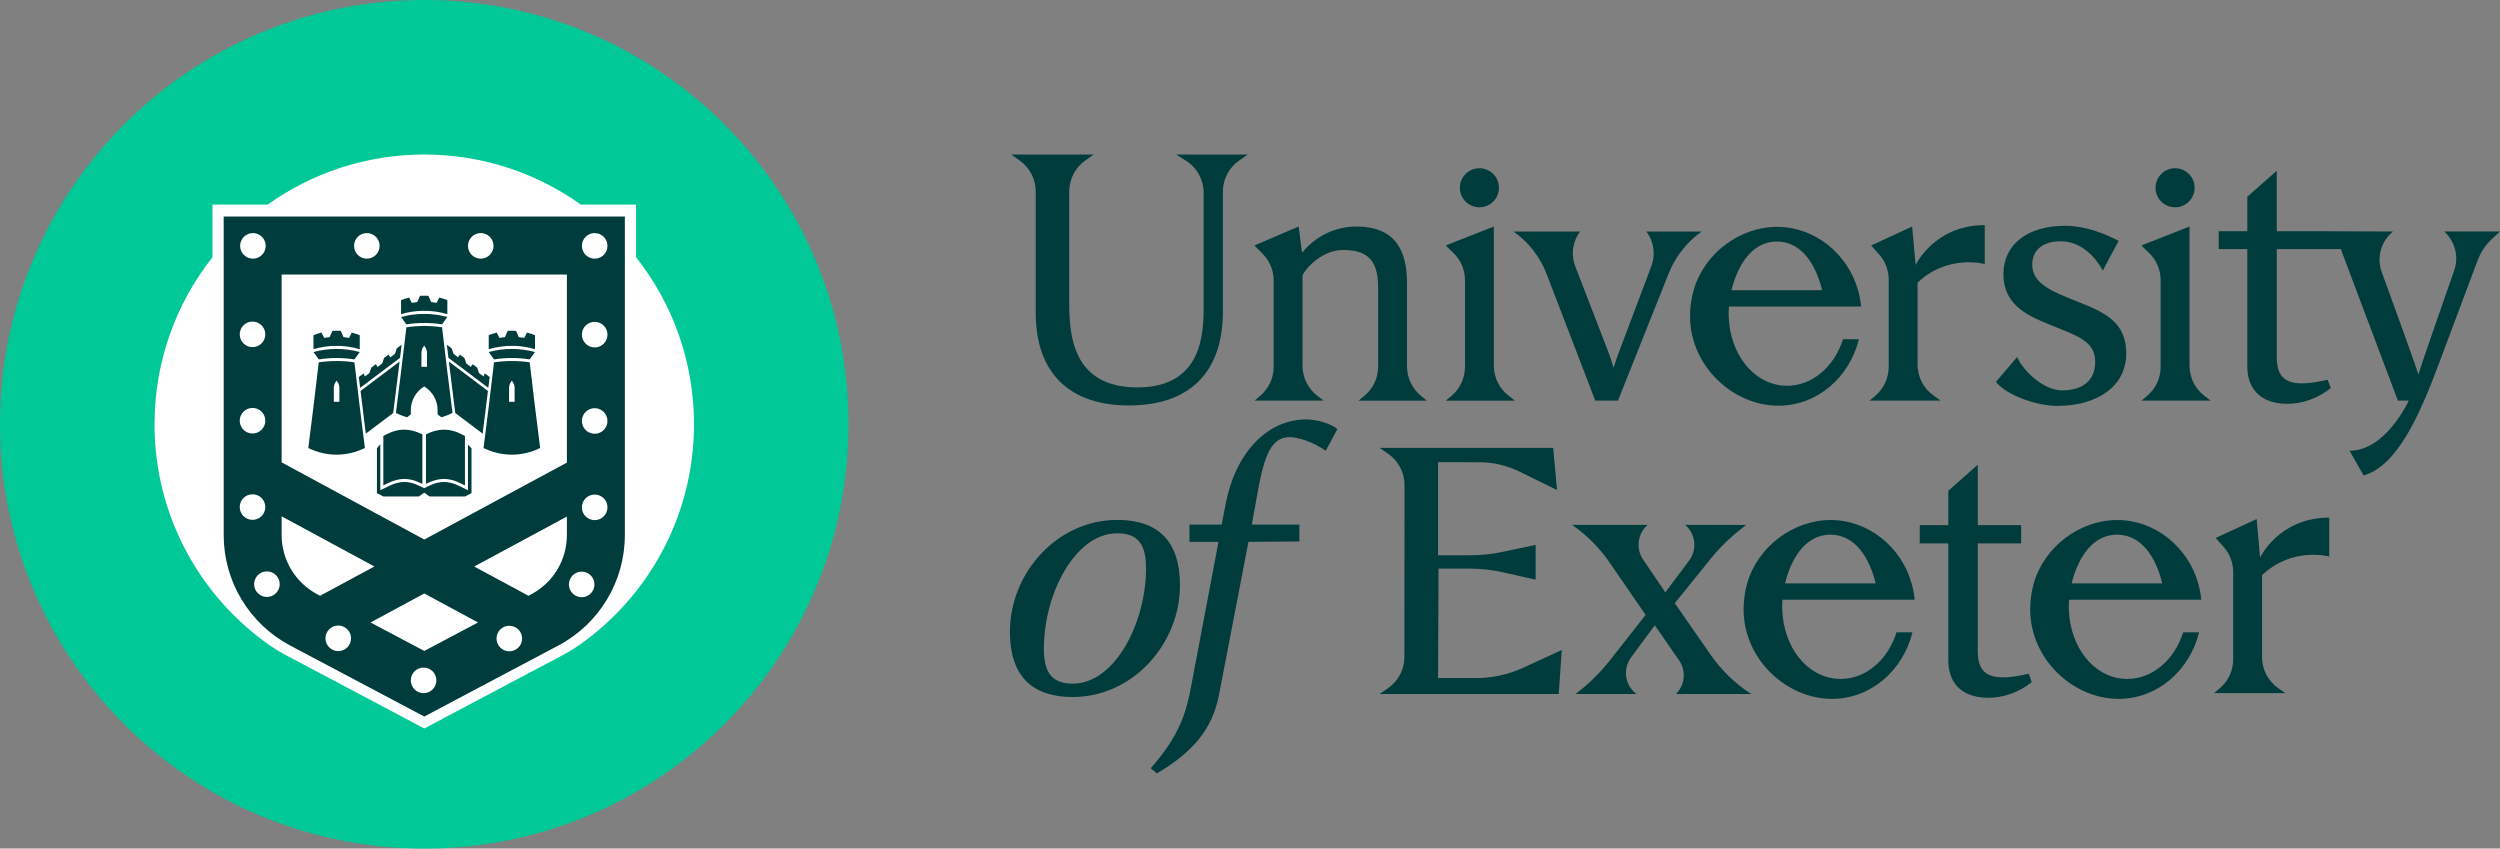
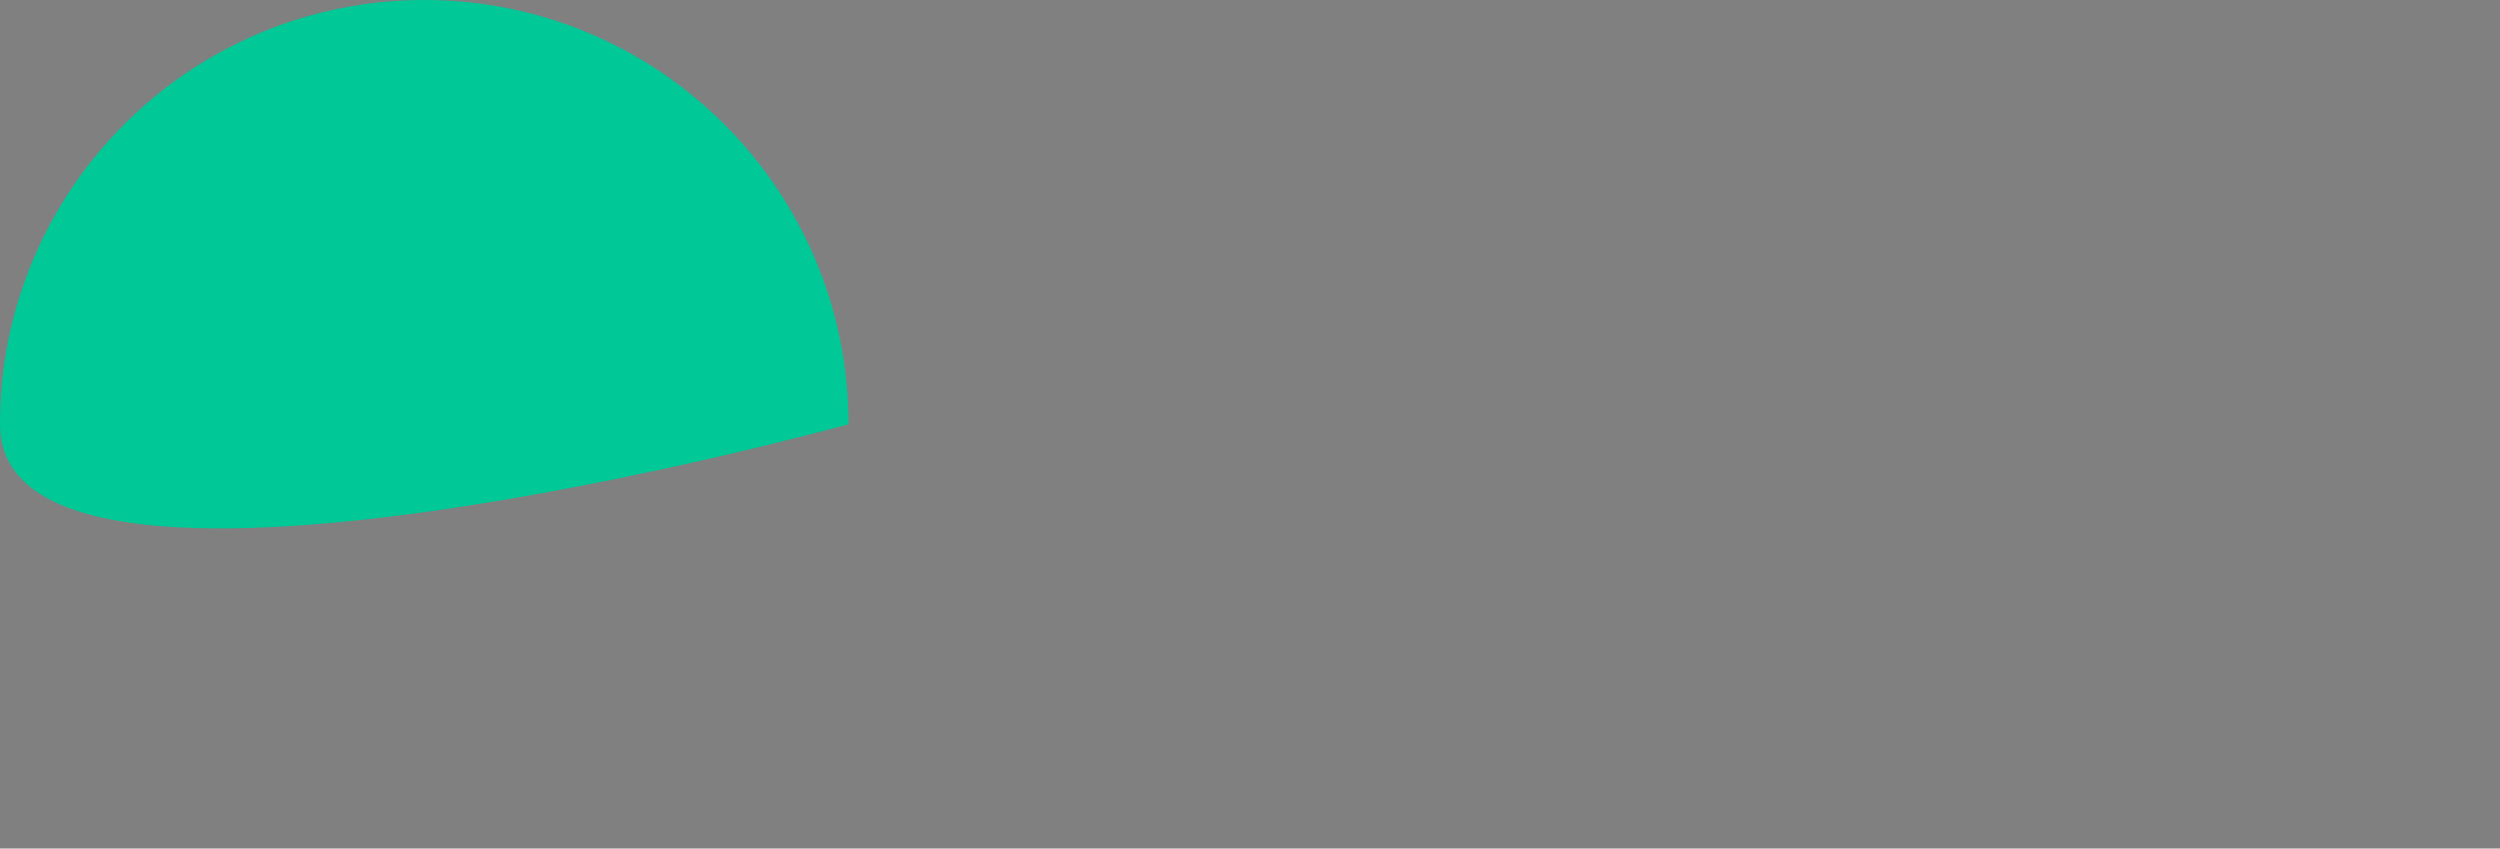
<svg xmlns="http://www.w3.org/2000/svg" id="a" data-name="Layer 1" viewBox="0 0 1109.376 376.535">
  <rect x="0" y="0" width="1109.376" height="376.535" fill="#808080" stroke="none" />
  <defs>
    <style>
      .b {
        fill: #fff;
      }

      .c {
        fill: #003c3c;
      }

      .d {
        fill: #00c896;
      }
    </style>
  </defs>
  <g>
-     <path class="d" d="M376.535,188.268c0,103.977-84.291,188.268-188.268,188.268S0,292.245,0,188.268,84.29,0,188.268,0s188.268,84.291,188.268,188.268" />
-     <path class="b" d="M282.244,114.128v-23.325h-24.478c-19.594-13.996-43.583-22.234-69.497-22.234s-49.906,8.238-69.499,22.234h-24.478v23.327c-16.107,20.387-25.723,46.139-25.723,74.139,0,40.842,20.459,76.899,51.683,98.5,.005-.008,.012-.014,.017-.021,1.959,1.354,4.005,2.611,6.144,3.745l61.855,32.763,61.855-32.763c2.263-1.199,4.422-2.534,6.482-3.979,.007,.007,.013,.012,.021,.019,31.031-21.629,51.342-57.572,51.342-98.263,0-28-9.616-53.752-25.723-74.14" />
-     <path class="c" d="M277.277,237.45V96.092H99.263V237.45c0,20.529,11.342,39.367,29.474,48.984l59.527,31.524,59.528-31.524c18.143-9.617,29.485-28.455,29.485-48.984m-56.944,45.89c0-3.128,2.549-5.665,5.677-5.665,3.14,0,5.677,2.537,5.677,5.665,0,3.14-2.537,5.677-5.677,5.677-3.128,0-5.677-2.537-5.677-5.677m-38.036,18.572c0-3.139,2.538-5.676,5.666-5.676,3.14,0,5.677,2.537,5.677,5.676s-2.537,5.677-5.677,5.677c-3.128,0-5.666-2.538-5.666-5.677m-17.876-25.685l23.855-12.872,23.844,12.872-23.856,12.628-23.843-12.628Zm-19.997,7.033c0-3.14,2.537-5.677,5.677-5.677,3.128,0,5.677,2.537,5.677,5.677,0,3.128-2.549,5.676-5.677,5.676-3.14,0-5.677-2.548-5.677-5.676m-19.452-54.141l41.163,22.267-24.086,12.988-1.274-.673c-4.762-2.525-8.759-6.303-11.539-10.925-2.793-4.634-4.263-9.929-4.263-15.327v-8.331Zm-18.595-4.102c0-3.139,2.537-5.677,5.676-5.677,3.128,0,5.678,2.538,5.678,5.677,0,3.128-2.55,5.665-5.678,5.665-3.139,0-5.676-2.537-5.676-5.665m0-38.326c0-3.139,2.537-5.676,5.676-5.676,3.128,0,5.678,2.537,5.678,5.676,0,3.14-2.55,5.678-5.678,5.678-3.139,0-5.676-2.538-5.676-5.678m0-38.314c0-3.139,2.537-5.677,5.676-5.677,3.128,0,5.678,2.538,5.678,5.677,0,3.128-2.55,5.665-5.678,5.665-3.139,0-5.676-2.537-5.676-5.665m11.527-39.276c0,3.14-2.537,5.677-5.677,5.677-3.128,0-5.676-2.537-5.676-5.677,0-3.128,2.548-5.677,5.676-5.677,3.14,0,5.677,2.549,5.677,5.677m6.21,150.117c0,3.139-2.537,5.676-5.677,5.676-3.139,0-5.677-2.537-5.677-5.676,0-3.129,2.538-5.666,5.677-5.666,3.14,0,5.677,2.537,5.677,5.666m44.339-150.117c0,3.14-2.537,5.677-5.677,5.677-3.128,0-5.665-2.537-5.665-5.677,0-3.128,2.537-5.677,5.665-5.677,3.14,0,5.677,2.549,5.677,5.677m50.56,0c0,3.14-2.549,5.677-5.677,5.677-3.139,0-5.676-2.537-5.676-5.677,0-3.128,2.537-5.677,5.676-5.677,3.128,0,5.677,2.549,5.677,5.677m32.544,96.172l-63.281,34.145-63.304-34.236V121.812h126.585v83.463Zm0,32.175c0,5.399-1.471,10.693-4.251,15.327-2.78,4.622-6.778,8.4-11.552,10.925l-1.263,.673-24.063-12.988,41.129-22.163v8.226Zm6.558,16.219c3.14,0,5.677,2.538,5.677,5.677,0,3.128-2.537,5.677-5.677,5.677-3.128,0-5.666-2.549-5.666-5.677,0-3.139,2.538-5.677,5.666-5.677m11.447-144.566c0,3.14-2.538,5.677-5.677,5.677s-5.677-2.537-5.677-5.677c0-3.128,2.538-5.677,5.677-5.677s5.677,2.549,5.677,5.677m0,39.393c0,3.127-2.538,5.676-5.677,5.676s-5.677-2.549-5.677-5.676c0-3.14,2.538-5.678,5.677-5.678s5.677,2.538,5.677,5.678m0,38.314c0,3.139-2.538,5.676-5.677,5.676s-5.677-2.537-5.677-5.676c0-3.129,2.538-5.677,5.677-5.677s5.677,2.548,5.677,5.677m0,38.326c0,3.128-2.538,5.676-5.677,5.676s-5.677-2.548-5.677-5.676c0-3.14,2.538-5.677,5.677-5.677s5.677,2.537,5.677,5.677m-81.312-6.527l2.371,1.699h15.765l2.845-1.477v-19.926l-1.57-1.571v20.216l-3.879-1.899c-2.44-1.196-4.66-1.777-6.785-1.777-2.126,0-4.349,.581-6.794,1.779l-1.995,.976-1.995-.978c-2.44-1.196-4.661-1.778-6.788-1.778-2.126,0-4.348,.582-6.789,1.778l-3.879,1.899v-20.422l-1.488,1.75v19.954l2.846,1.477h15.765l2.37-1.699Zm13.779-35.335l12.155,9.162c.819-6.478,1.6-12.868,2.328-18.943l-17.327-13.06c.878,7.284,1.826,14.967,2.822,22.67l.022,.171Zm17.194-22.497c-1.484,12.687-3.013,25.361-4.647,38.025,8.029,3.94,17.089,3.94,25.118,0-1.634-12.664-3.162-25.338-4.645-38.025-5.272-.764-10.555-.764-15.826,0m6.684,11.354c0-.915,.268-1.808,.777-2.56,.185-.266,.266-.394,.451-.661,.174,.266,.266,.394,.451,.661,.51,.752,.777,1.645,.777,2.56v6.176c-.823,.011-1.635,.011-2.458,0v-6.176Zm9.142-12.644c.766-1.107,1.543-2.205,2.354-3.28-6.765-1.82-13.77-1.82-20.535,0,.81,1.076,1.589,2.174,2.355,3.28,5.269-.829,10.557-.829,15.826,0m-7.298-6.015c3.234,.054,6.514,.54,9.652,1.489v-6.233c-1.169-.448-2.342-.828-3.552-1.15-.407,.783-.809,1.57-1.207,2.36-.807-.149-1.621-.263-2.438-.346-.406-.927-.816-1.853-1.227-2.779-1.235-.064-2.454-.064-3.689,0-.411,.926-.82,1.852-1.228,2.779-.816,.083-1.63,.197-2.437,.346-.396-.789-.799-1.577-1.207-2.36-1.211,.322-2.383,.703-3.552,1.15v6.233c3.534-1.067,7.242-1.55,10.883-1.489m-10.458,13.853l-2.159-1.634-.555,1.375-2.018-1.522-.807-2.403-2.019-1.522-.807,1.186-2.018-1.521-.808-2.404-2.019-1.522-.807,1.186-2.018-1.522-.808-2.403-2.158-1.648s.508,4.229,.697,5.804l17.691,13.335c.109-.915,.616-4.788,.616-4.788m-21.141-23.386c.766-1.107,1.545-2.205,2.355-3.28-6.765-1.82-13.771-1.82-20.536,0,.814,1.074,1.589,2.174,2.355,3.28,5.268-.83,10.558-.83,15.826,0m-8.528-6.016c3.641-.061,7.349,.422,10.883,1.489v-6.233c-1.169-.448-2.342-.827-3.552-1.148-.407,.783-.81,1.569-1.207,2.359-.807-.148-1.62-.263-2.438-.346-.407-.927-.816-1.853-1.227-2.779-1.235-.064-2.453-.064-3.69,0-.411,.926-.819,1.852-1.227,2.779-.816,.083-1.63,.198-2.438,.346-.396-.789-.798-1.576-1.207-2.359-1.209,.322-2.383,.7-3.552,1.148v6.233c3.139-.948,6.419-1.435,9.653-1.489m-9.411,15.051l-2.159,1.648-.807,2.403-2.019,1.522-.807-1.186-2.019,1.522-.807,2.404-2.018,1.521-.808-1.186-2.018,1.522-.807,2.403-2.019,1.522-.555-1.375-2.159,1.634s.507,3.873,.617,4.788l17.691-13.335c.188-1.575,.697-5.804,.697-5.804m-20.934,6.514c.767-1.107,1.545-2.204,2.355-3.28-6.765-1.82-13.771-1.82-20.535,0,.811,1.075,1.588,2.174,2.355,3.28,5.268-.829,10.557-.829,15.825,0m-8.529-6.015c3.642-.062,7.349,.422,10.884,1.489v-6.233c-1.169-.447-2.342-.828-3.552-1.15-.408,.783-.81,1.57-1.207,2.36-.808-.149-1.621-.263-2.438-.346-.407-.927-.816-1.853-1.227-2.779-1.235-.064-2.454-.064-3.69,0-.411,.926-.819,1.852-1.227,2.779-.817,.083-1.63,.197-2.437,.346-.398-.789-.799-1.577-1.208-2.36-1.21,.322-2.382,.701-3.551,1.15v6.233c3.138-.949,6.418-1.435,9.651-1.489m-7.302,7.305c-1.483,12.687-3,25.361-4.646,38.025,8.04,3.94,17.089,3.94,25.118,0-1.635-12.664-3.151-25.338-4.647-38.025-5.26-.764-10.555-.764-15.826,0m6.685,11.354c0-.915,.266-1.808,.788-2.56,.173-.266,.266-.394,.439-.661,.186,.266,.279,.394,.453,.661,.51,.752,.787,1.645,.787,2.56v6.176c-.823,.011-1.644,.011-2.468,0v-6.176Zm14.184,20.305l12.155-9.162,.022-.171c.998-7.703,1.946-15.387,2.823-22.67l-17.327,13.06c.728,6.075,1.507,12.465,2.327,18.943m24.489,22.005l.618,.302v-21.981c-2.871-1.429-5.428-2.1-8.001-2.1-2.751,0-5.483,.765-8.601,2.409l-.719,.38v21.939l1.939-.949c2.63-1.289,5.046-1.916,7.383-1.916s4.752,.626,7.381,1.916m10.187-23.779c-2.564,0-5.113,.665-7.972,2.087v21.982l.59-.288c2.634-1.289,5.05-1.916,7.386-1.916,2.335,0,4.749,.625,7.377,1.915l1.939,.949v-21.94l-.718-.379c-3.118-1.644-5.853-2.409-8.603-2.409m-8.751-19.168c1.843,1.112,3.325,2.653,4.357,4.472,1.02,1.807,1.587,3.869,1.587,6.024v1.913c.707,.532,.985,.741,1.703,1.274,1.68-.498,3.314-1.135,4.913-1.924-1.646-12.663-3.163-25.349-4.646-38.024-5.273-.765-10.556-.765-15.827,0-1.495,12.675-3.013,25.361-4.646,38.024,1.599,.788,3.22,1.426,4.912,1.924,.707-.533,.996-.742,1.702-1.274v-1.913c0-4.298,2.259-8.283,5.944-10.496m1.229-8.736c-.823,.011-1.645,.011-2.455,0v-6.175c0-.916,.265-1.82,.775-2.56,.174-.266,.268-.395,.451-.662,.174,.266,.268,.395,.451,.662,.511,.74,.777,1.644,.777,2.56v6.175Z" />
+     <path class="d" d="M376.535,188.268S0,292.245,0,188.268,84.29,0,188.268,0s188.268,84.291,188.268,188.268" />
  </g>
-   <path class="c" d="M647.818,83.318c0-4.79,3.883-8.673,8.673-8.673s8.673,3.883,8.673,8.673-3.883,8.673-8.673,8.673-8.673-3.884-8.673-8.673Zm-188.219,1.638v53.868c0,26.552,14.877,41.094,41.296,41.094,26.819,0,41.764-14.477,41.764-41.695v-53.189c0-5.504,2.698-10.66,7.221-13.797l3.84-2.664h-31.833l4.363,2.736c4.895,3.072,7.868,8.444,7.868,14.225v49.819c0,11.541,0,36.559-29.354,36.559-26.887,0-30.289-20.079-30.289-36.559v-50.413c0-5.453,2.647-10.566,7.1-13.714l3.757-2.654h-36.626l3.77,2.656c4.465,3.144,7.121,8.265,7.121,13.727Zm190.488,39.373v38.478c0,4.929-2.167,9.61-5.925,12.801l-2.564,2.176h30.692l-2.823-2.166c-4.143-3.177-6.573-8.102-6.573-13.323v-61.766l-21.365,8.406,3.437,3.323c3.272,3.163,5.12,7.519,5.12,12.072Zm264.853,48.903c-7.872,0-16.981-8.316-19.835-14.8l-9.403,11.03c4.708,5.965,18.12,10.655,27.123,10.655,18.134,0,30.694-8.866,30.694-23.238,0-11.887-6.783-17.059-18.134-21.626l-7.791-3.156c-9.201-3.694-15.782-7.456-15.782-14.575,0-7.12,5.338-10.485,12.726-10.444,12.379,.067,18.585,13.001,18.585,13.001,2.684-5.143,3.913-7.38,7.044-13.193-5.681-2.979-14.51-6.692-23.747-6.692-16.632,0-27.403,8.195-27.403,21.491,0,13.233,10.141,18.135,19.746,22.029l8.059,3.293c7.522,3.087,12.928,6.111,12.928,13.499,0,8.663-5.875,12.726-14.81,12.726Zm-228.663-51.736l21.619,56.285c.118,.016,9.958,.016,10.075,0l22.509-56.444c1.495-3.744,3.517-7.228,5.977-10.36,2.468-3.14,5.381-5.91,8.673-8.244h-24.567l.051,.059c3.3,4.407,4.122,10.2,2.174,15.347l-14.356,38.033c-.933,2.401-1.663,4.735-2.402,7.068-.663-2.334-1.401-4.668-2.334-7.068l-14.667-37.982c-.721-1.881-1.083-3.846-1.083-5.802,0-3.435,1.1-6.826,3.216-9.655h-29.561c6.65,4.651,11.762,11.183,14.675,18.764Zm278.913-29.505c4.79,0,8.672-3.884,8.672-8.673s-3.882-8.673-8.672-8.673c-4.791,0-8.673,3.883-8.673,8.673s3.882,8.673,8.673,8.673Zm-213.637,36.795c4.601-16.274,20.428-28.118,37.066-28.118,16.637,0,31.294,11.844,35.893,28.118,.663,2.333,1.126,4.753,1.372,7.243h-58.667c-.007,.106-.018,.205-.023,.311l-.018,.316c-.019,.271-.035,.546-.047,.815-.011,.293-.024,.586-.03,.884-.005,.276-.005,.551-.005,.826,0,.276,0,.551,.005,.827,.006,.27,.012,.539,.024,.808,.68,16.186,10.736,29.208,24.086,30.292,.597,.053,1.2,.076,1.81,.076,11.34,0,21.015-8.591,24.806-20.675h7.062c-4.173,16.995-18.566,29.524-35.683,29.524-20.382,0-39.246-17.767-39.246-39.68,0-1.458,.076-2.906,.222-4.324,.246-2.49,.708-4.911,1.371-7.243Zm16.79,0h40.242c-2.953-11.92-9.096-20.658-18.547-21.536-.521-.053-1.049-.076-1.576-.076-10.139,0-17.002,9.036-20.119,21.612Zm63.841,46.821l-2.565,2.176h31.645l-3.151-2.195c-4.508-3.14-7.195-8.285-7.195-13.778v-36.375c13.474-12.826,29.816-8.262,29.816-8.262v-17.278c-22.325,0-30.682,17.711-30.682,17.711l-1.535-17.078-18.19,8.406,3.489,3.887c2.765,3.081,4.295,7.075,4.295,11.215v38.769c0,4.93-2.167,9.611-5.926,12.802Zm-73.078,114.951l-15.915-22.886,15.746-19.502c4.102-5.081,8.784-9.665,13.949-13.662l1.993-1.563-27.101-.032c4.674,3.988,5.445,10.919,1.767,15.842-3.523,4.715-7.052,9.414-10.557,14.113l-9.882-14.611c-3.219-4.759-2.487-11.155,1.726-15.064l.3-.279h-33.517l.543,.384c6.267,4.424,11.699,9.924,16.045,16.244l16.045,23.334-15.734,20.012c-4.217,5.363-9.071,10.192-14.456,14.381l-.9,.7h27.037l-.076-.058c-5.077-3.856-6.112-11.075-2.321-16.201,3.496-4.729,7.008-9.467,10.52-14.229l10.784,15.557c3.187,4.598,2.655,10.813-1.267,14.803l-.127,.129h33.385l-.137-.089c-7.011-4.568-13.073-10.449-17.851-17.321Zm212.489-128.263v-61.766l-21.365,8.406,3.436,3.323c3.272,3.163,5.12,7.519,5.12,12.072v38.478c0,4.929-2.166,9.61-5.924,12.801l-2.565,2.176h30.694l-2.823-2.166c-4.143-3.177-6.573-8.102-6.573-13.323Zm-53.55,106.152c-.006,.276-.006,.551-.006,.827,0,.275,0,.55,.006,.826,.005,.27,.012,.539,.024,.808,.679,16.186,10.735,29.208,24.085,30.292,.598,.053,1.201,.076,1.81,.076,11.34,0,21.015-8.591,24.806-20.674h7.063c-4.174,16.994-18.566,29.523-35.683,29.523-20.383,0-39.247-17.767-39.247-39.68,0-1.458,.076-2.906,.223-4.324,.245-2.49,.708-4.911,1.371-7.243,4.601-16.274,20.428-28.118,37.066-28.118,16.637,0,31.294,11.844,35.894,28.118,.663,2.333,1.126,4.753,1.371,7.243h-58.667c-.005,.106-.017,.205-.023,.311l-.017,.316c-.019,.271-.036,.546-.048,.815-.011,.293-.023,.586-.029,.884Zm1.243-9.569h40.242c-2.953-11.92-9.096-20.658-18.547-21.537-.521-.053-1.049-.076-1.577-.076-10.138,0-17.001,9.036-20.118,21.612Zm165.354-156.147l.081,.075c4.762,4.364,6.465,11.154,4.317,17.246-4.246,12.041-14.879,42.588-15.879,46.124-.934-3.403-16.229-45.356-16.229-45.356-2.384-6.47-.392-13.74,4.959-18.089l-28.526-.103-.026-.017h-23.016v-26.844l-13.077,11.55v15.294h-12.675v7.925h12.675v52.103c0,8.139,4.137,16.546,17.88,16.546,6.271,0,13.343-2.269,19.147-6.94l-1.333-3.735c-16.412,3.803-22.616,1.068-22.616-9.941v-48.033h28.413l25.328,67.248h4.82s-10.059,22.237-26.263,22.237l6.228,10.974c14.928-4.273,24.745-26.513,33.319-49.356l17.252-46.042c1.378-3.678,3.597-6.983,6.481-9.651l3.475-3.215h-24.734Zm-207.003,186.295v-47.9h19.249v-8.089h-19.249v-26.813l-13.077,11.551v15.262h-12.674v8.089h12.674v51.971c0,8.137,4.137,16.544,17.88,16.544,6.271,0,13.343-2.268,19.147-6.94l-1.333-3.735c-16.412,3.803-22.616,1.068-22.616-9.941Zm-354.019-29.358c0,26.085-20.945,49.634-47.618,49.634-18.2,0-27.848-9.473-27.848-28.952,0-26.086,20.945-49.637,47.617-49.637,18.202,0,27.849,9.475,27.849,28.955Zm-15.062-7.472c0-10.007-3.06-15.612-12.944-15.545-18.749,.134-32.399,27.22-32.399,51.17,0,10.007,3.06,15.612,12.945,15.545,18.75-.134,32.398-27.219,32.398-51.17Zm494.358-4.789l-1.535-17.079-18.19,8.407,3.489,3.886c2.765,3.082,4.295,7.076,4.295,11.216v38.77c0,4.929-2.167,9.61-5.925,12.801l-2.565,2.178h31.644l-3.151-2.195c-4.507-3.14-7.194-8.286-7.194-13.778v-36.375c13.474-12.827,29.815-8.262,29.815-8.262v-17.279c-22.324,0-30.682,17.712-30.682,17.712Zm-459.056-23.683c-.602,3.001-1.135,6.003-1.736,9.068h-14.299v7.314l-.086,.343h12.963l-12.09,63.872c-2.216,11.684-4.903,21.761-17.998,36.602l2.753,2.284c16.052-9.47,24.648-19.746,27.536-34.723l13.096-68.034,22.615-.169v-7.488h-21.137c4.164-21.56,5.238-38.819,16.791-38.819,3.788,0,10.729,2.249,16.03,6.055l5.157-9.577c-2.44-2.447-9.298-4.337-13.731-4.337-17.798,0-31.635,15.314-35.865,37.61Zm61.623-48.109l-2.618,2.17h30.293l-2.645-2.168c-3.893-3.189-6.15-7.956-6.15-12.989v-36.947c0-14.745-5.337-25.152-22.548-25.152-9.008,0-17.814,4.002-24.019,11.607-.57-4.035-1.533-11.607-1.533-11.607l-19.632,8.406,3.672,3.693c3.128,3.147,4.884,7.403,4.884,11.839v38.338c0,4.93-2.167,9.611-5.926,12.802l-2.564,2.176h30.694l-2.762-2.098c-4.179-3.175-6.633-8.122-6.633-13.37v-40.13c2.082-4.171,9.364-11.26,18.012-11.26,12.3,0,15.546,6.071,15.546,17.146v34.618c0,4.998-2.226,9.734-6.072,12.925Zm185.379,92.833c-.004,.276-.004,.551-.004,.827,0,.275,0,.55,.004,.826,.007,.27,.012,.539,.024,.808,.68,16.186,10.736,29.208,24.086,30.292,.597,.053,1.201,.076,1.81,.076,11.34,0,21.015-8.591,24.806-20.674h7.062c-4.173,16.994-18.565,29.523-35.683,29.523-20.382,0-39.246-17.767-39.246-39.68,0-1.458,.076-2.906,.222-4.324,.246-2.49,.709-4.911,1.373-7.243,4.599-16.274,20.428-28.118,37.066-28.118,16.636,0,31.293,11.844,35.893,28.118,.662,2.333,1.125,4.753,1.371,7.243h-58.667c-.007,.106-.018,.205-.023,.311l-.018,.316c-.018,.271-.035,.546-.047,.815-.011,.293-.023,.586-.03,.884Zm1.243-9.569h40.242c-2.953-11.92-9.095-20.658-18.547-21.537-.521-.053-1.048-.076-1.576-.076-10.139,0-17.001,9.036-20.119,21.612Zm-137.229,42.026c-4.168-.004-9.665-.007-16.734-.007l.208-48.569h13.819c5.062,0,10.109,.565,15.047,1.685l14.235,3.228v-15.429l-14.977,3.134c-4.584,.96-9.255,1.444-13.938,1.444h-14.393v-41.297c7.944,0,14.045,.015,18.477,.033,6.09,.023,12.09,1.431,17.557,4.113l16.758,8.222-1.707-18.705h-76.987l3.817,2.657c4.514,3.142,7.204,8.295,7.199,13.794l-.054,76.355c-.004,5.474-2.676,10.602-7.161,13.742l-3.802,2.664h79.456l1.335-19.524-17.068,7.85c-6.615,3.042-13.806,4.615-21.088,4.608Z" />
</svg>